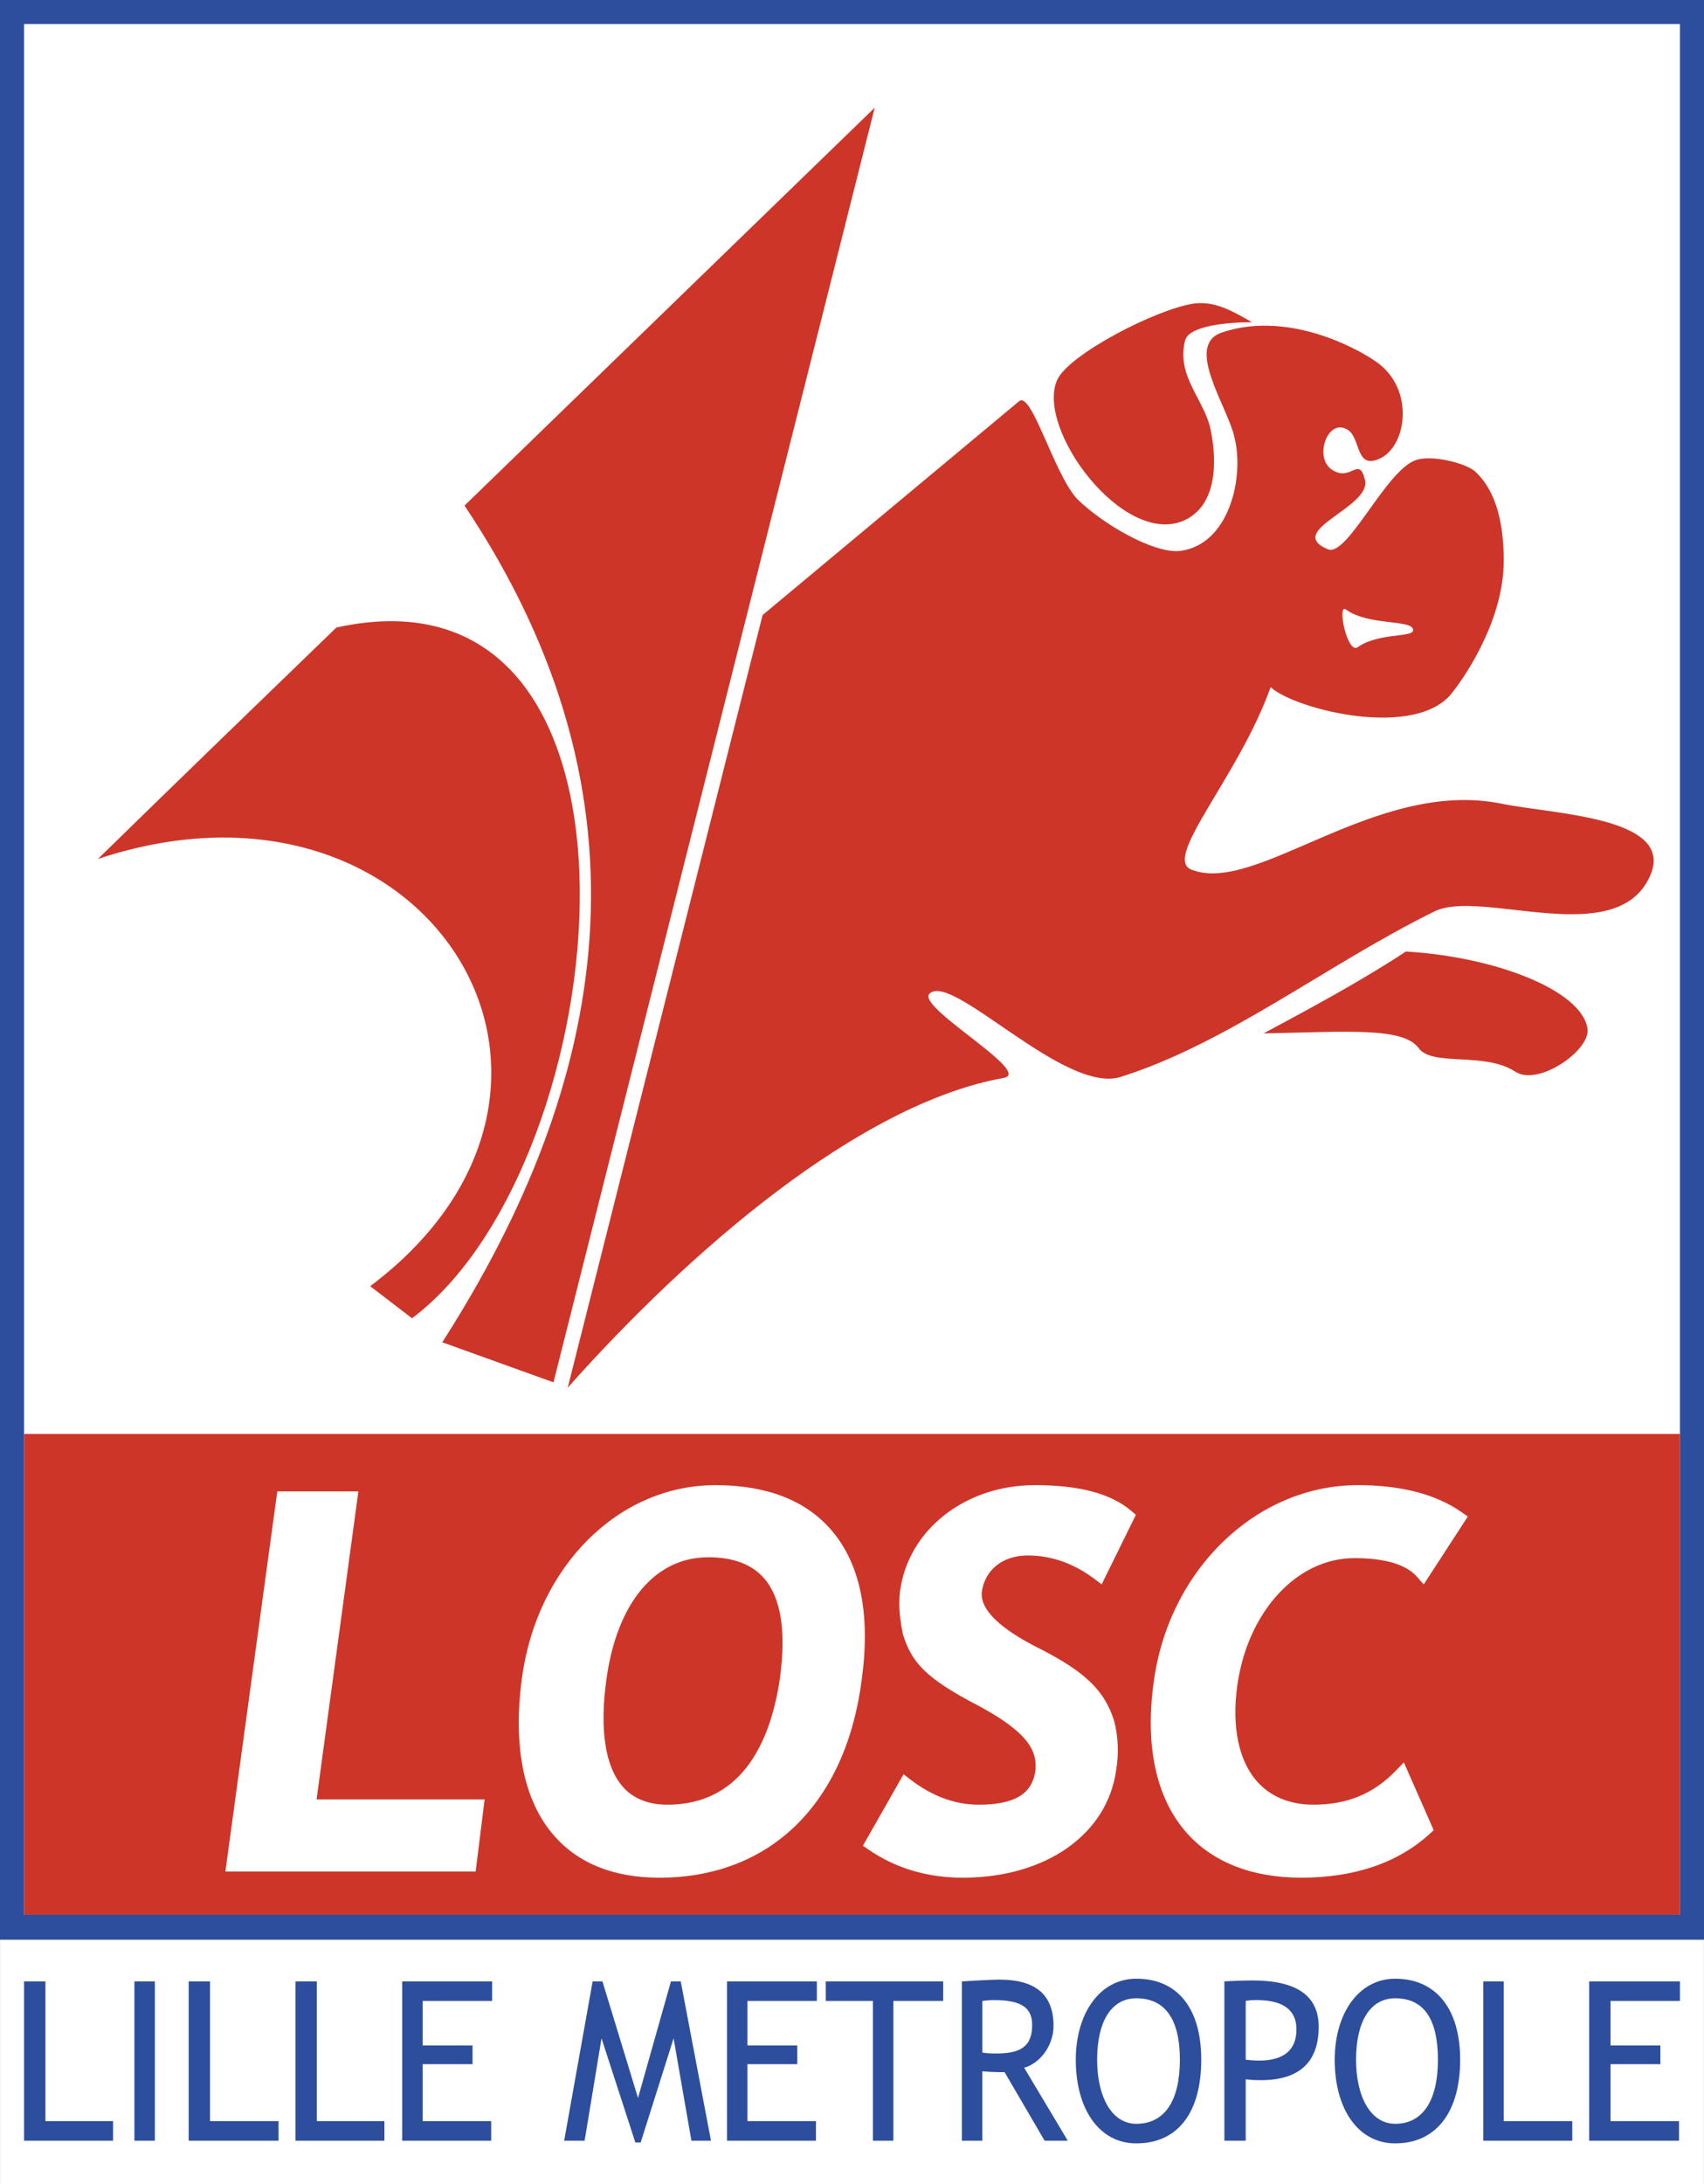
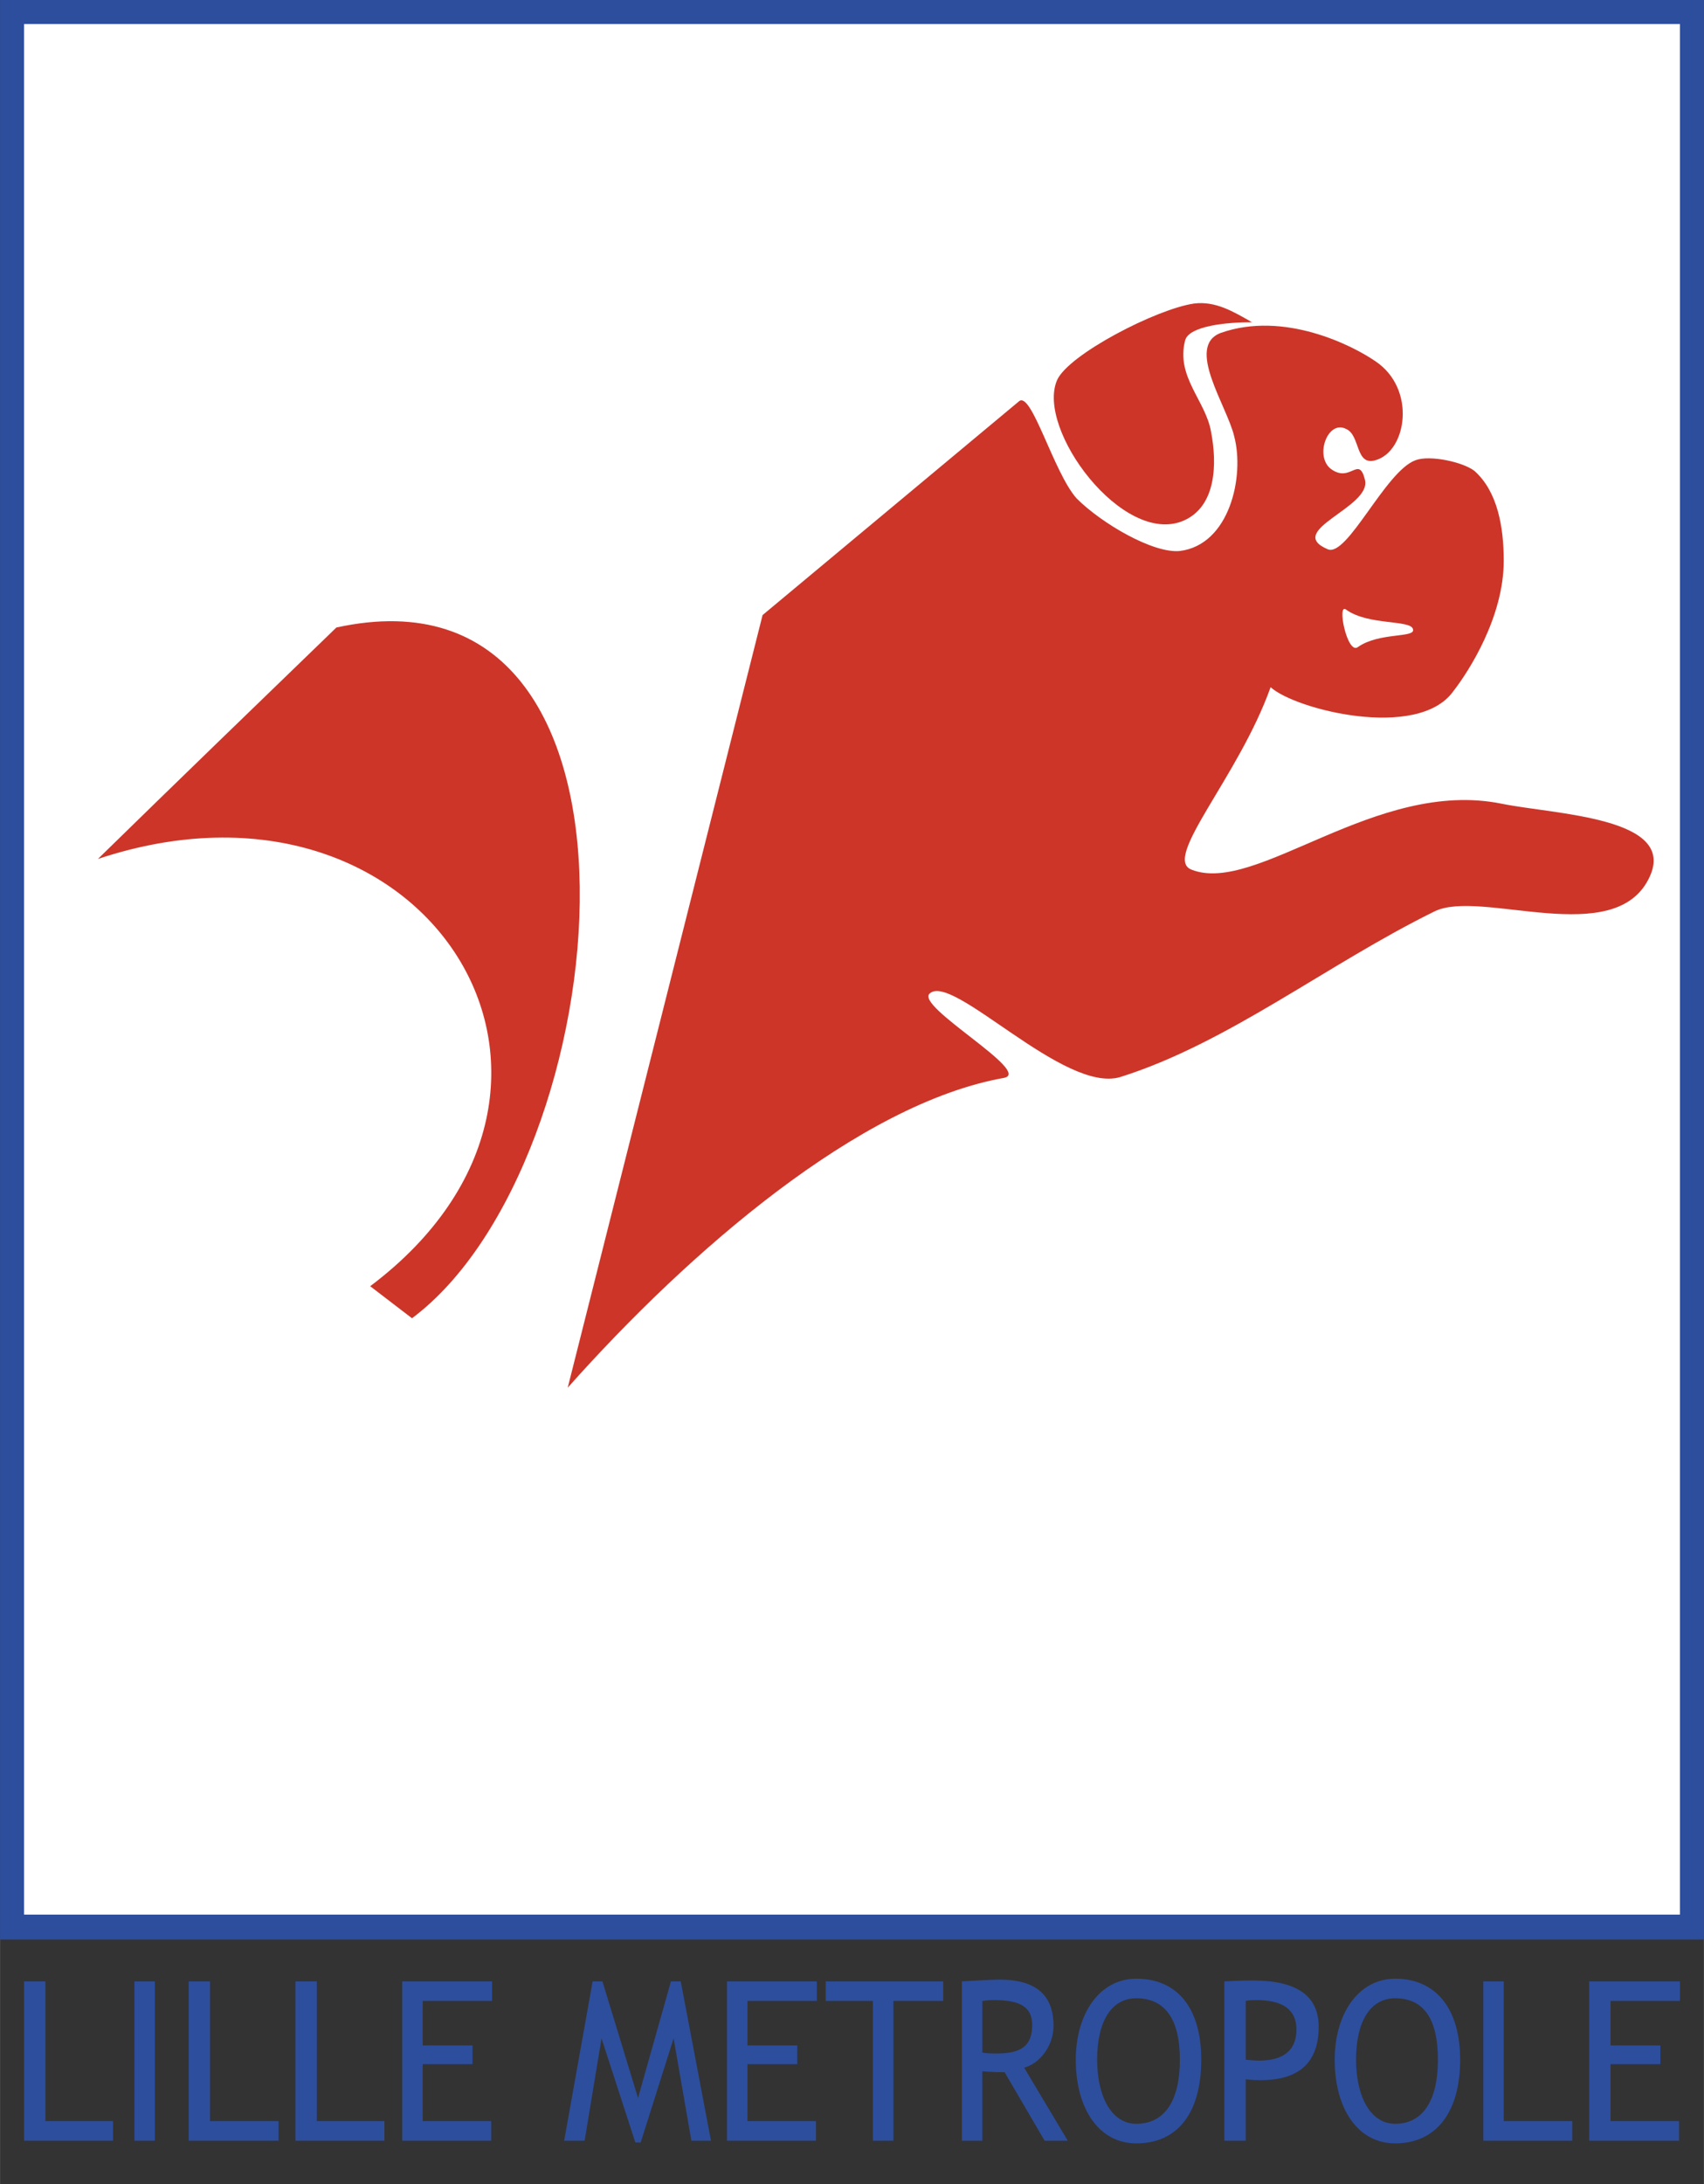
<svg xmlns="http://www.w3.org/2000/svg" width="1951" height="2500" viewBox="0 0 165.813 212.484">
  <rect x="0" y="0" width="165.813" height="212.484" fill="#333333" stroke="none" />
-   <path fill="#fff" d="M0 188.672h165.813v23.812H0z" />
  <path fill="#2d4e9d" d="M0 0h165.813v188.672H0z" />
  <path fill="#fff" d="M2.338 2.338h161.137v183.91H2.338z" />
-   <path d="M53.857 134.47L85.115 10.477 45.198 49.182c19.223 28.746 13.94 56.281-2.165 81.391l10.824 3.897z" fill="#cd3529" />
  <path d="M32.729 61.043C24.937 68.577 17.23 76.022 9.524 83.557c32.037-10.651 52.386 22.079 26.496 41.561l4.069 3.117c20.176-15.066 25.804-74.464-7.36-67.192zM99.142 39.05L74.205 59.832l-18.963 75.157c11.863-13.334 28.401-27.621 42.428-30.132 2.944-.521-8.745-7.014-7.187-8.225 2.251-1.992 13.075 9.784 18.529 8.139 10.478-3.291 20.174-10.997 30.565-16.105 4.501-2.251 17.663 3.81 20.954-3.377 2.684-5.802-9.265-6.061-14.374-7.101-12.296-2.511-23.898 8.918-30.219 6.407-2.858-1.125 4.588-9.004 7.706-17.75 2.337 2.165 14.287 5.195 17.75.433 1.559-1.992 4.936-7.273 4.936-12.728 0-3.291-.606-6.754-2.857-8.746-1.125-.866-4.329-1.558-5.715-1.039-2.945 1.039-6.667 9.525-8.572 8.659-4.243-1.818 4.33-4.069 3.637-6.754-.606-2.424-1.386.347-3.291-1.038-1.646-1.212-.347-4.849 1.472-3.897 1.386.606.866 3.637 2.857 3.03 3.031-.866 3.984-6.927 0-9.61-2.25-1.559-8.918-4.936-15.065-2.771-3.463 1.299.606 7.101 1.299 10.045 1.039 3.896-.433 10.563-5.283 11.17-2.598.259-7.619-2.685-10.043-5.109-2.25-2.512-4.415-10.565-5.627-9.44z" fill="#cd3529" />
  <path d="M121.827 31.345c-1.818-1.04-3.55-2.079-5.628-1.819-3.637.52-12.208 4.936-13.334 7.447-2.079 4.762 6.408 16.192 12.295 13.681 3.204-1.385 3.291-5.542 2.685-8.659-.521-3.03-3.463-5.368-2.511-8.918.432-1.386 4.069-1.732 6.493-1.732z" fill="#cd3529" />
  <path d="M131.005 59.312c-.953-.78.086 4.416 1.126 3.636 2.078-1.472 5.628-.866 5.368-1.731-.172-.952-4.329-.346-6.494-1.905z" fill="#fff" />
-   <path fill="#cd3529" d="M2.338 139.492h161.137v46.756H2.338z" />
  <g fill="#fff">
    <path d="M34.871 145.077h-7.892l-5.051 36.973h24.354l.875-7.014H30.802l4.069-29.959zM80.845 148.785c-2.499-2.863-6.277-4.315-11.229-4.315-9.423 0-17.341 7.879-18.826 18.733v.001c-.904 6.678.173 11.988 3.114 15.354 2.376 2.718 5.827 4.097 10.257 4.097 10.777 0 18.139-7.2 19.692-19.258.874-6.406-.138-11.324-3.008-14.612zM64.94 175.554c-1.869 0-3.334-.594-4.356-1.765-1.699-1.948-2.246-5.54-1.583-10.387 1.018-7.463 4.727-11.918 9.92-11.918 2.416 0 4.24.685 5.421 2.037 1.648 1.886 2.171 5.144 1.556 9.682-.803 5.632-3.358 12.351-10.958 12.351zM100.008 151.311c2.289 0 4.471.766 6.485 2.277l.71.532 3.329-6.762-.434-.372c-1.976-1.692-5.05-2.516-9.397-2.516-6.763 0-12.277 4.309-13.111 10.246-.051.407-.077.827-.077 1.26 0 .918.115 1.901.346 2.979l.007.036.012.035c.844 2.631 2.056 4.174 7.376 6.923 4.424 2.399 5.525 4.066 5.525 5.83 0 .173-.011.346-.03.521-.25 1.521-1.11 3.255-5.503 3.255-2.305 0-4.543-.822-6.651-2.445l-.67-.516-3.956 6.951.556.383c2.625 1.81 5.708 2.728 9.163 2.728 8.086 0 14.085-4.223 14.93-10.509.26-1.561.198-3.147-.188-4.692l-.005-.02-.006-.02c-.911-2.935-2.797-4.771-7.209-7.019-3.975-1.987-5.879-3.861-5.666-5.574.303-2.128 2.057-3.511 4.464-3.511zM135.845 172.229c-2.188 2.269-4.743 3.325-8.042 3.325-2.296 0-4.202-.793-5.511-2.294-1.763-2.019-2.438-5.305-1.899-9.252.995-7.207 5.786-12.438 11.393-12.438 2.996 0 5.053.615 6.113 1.827l.641.733 4.293-6.606-.58-.408c-2.494-1.755-5.898-2.646-10.121-2.646-9.88 0-18.42 8.242-19.865 19.169-.857 6.193.229 11.237 3.142 14.581 2.527 2.901 6.394 4.435 11.182 4.435 5.214 0 9.431-1.434 12.532-4.262l.392-.357-2.908-6.596-.762.789z" />
  </g>
  <path d="M10.996 208.241H2.338v-15.499h2.078v13.594h6.58v1.905zm4.07 0h-1.992v-15.499h1.992v15.499zm12.036 0h-8.746v-15.499h2.079v13.594h6.667v1.905zm10.303 0h-8.658v-15.499h2.078v13.594h6.58v1.905zm10.478-13.594h-6.754v4.329h4.849v1.818h-4.849v5.542h6.667v1.905h-8.659v-15.499h8.746v1.905zm21.3 13.594h-1.905l-1.732-9.958-3.204 10.13h-.519l-3.291-10.13-1.645 9.958h-1.991l2.771-15.499h.953l3.463 11.342 3.204-11.342h.953l2.943 15.499zm10.303-13.594h-6.753v4.329h4.848v1.818h-4.848v5.542H79.4v1.905h-8.659v-15.499h8.745v1.905zm12.296 0h-4.849v13.594h-1.992v-13.594h-4.589v-1.905h11.43v1.905zm12.122 13.594h-2.251l-3.897-6.667c-.519 0-1.212 0-2.165-.086v6.754H93.6v-15.499c.086 0 2.77-.174 3.637-.174 3.549 0 5.281 1.473 5.281 4.503 0 1.905-1.299 3.637-2.857 4.069l4.243 7.1zm-8.312-13.594v5.022c.519.087.953.087 1.385.087 2.338 0 3.463-.693 3.463-2.771 0-1.731-1.125-2.424-3.723-2.424-.173 0-.519 0-1.125.086zm9.091 5.715c0-4.503 2.338-7.88 5.889-7.88 4.069 0 6.321 2.944 6.321 7.88 0 5.108-2.251 8.139-6.321 8.139-3.638 0-5.889-3.376-5.889-8.139zm2.079 0c0 3.55 1.385 6.234 3.81 6.234 2.771 0 4.242-2.252 4.242-6.234 0-3.983-1.471-5.976-4.242-5.976-2.426.001-3.81 2.252-3.81 5.976zm14.459 1.905v5.974h-2.077v-15.499c1.558-.087 2.423-.087 2.77-.087 4.243 0 6.408 1.472 6.408 4.502 0 3.463-1.905 5.195-5.628 5.195-.26.001-.78.001-1.473-.085zm0-7.62v5.715c.78.086 1.299.086 1.299.086 2.424 0 3.637-1.038 3.637-3.03 0-1.905-1.299-2.857-3.896-2.857-.26 0-.694 0-1.04.086zm8.659 5.715c0-4.503 2.338-7.88 5.887-7.88 3.983 0 6.322 2.944 6.322 7.88 0 5.108-2.338 8.139-6.322 8.139-3.636 0-5.887-3.376-5.887-8.139zm2.078 0c0 3.55 1.385 6.234 3.81 6.234 2.685 0 4.156-2.252 4.156-6.234 0-3.983-1.385-5.976-4.156-5.976-2.425.001-3.81 2.252-3.81 5.976zm21.041 7.879h-8.658v-15.499h1.991v13.594h6.667v1.905zm10.476-13.594h-6.752v4.329h4.848v1.818h-4.848v5.542h6.667v1.905h-8.746v-15.499h8.832v1.905z" fill="#2d4e9d" />
-   <path d="M122.953 100.527c5.022-2.684 9.785-5.282 13.854-7.966 8.831.521 17.058 3.81 17.664 7.447.432 2.078-4.762 5.715-7.014 4.244-3.031-1.992-8.14-.434-9.439-2.339-1.558-1.992-6.839-1.559-15.065-1.386z" fill="#cd3529" />
</svg>